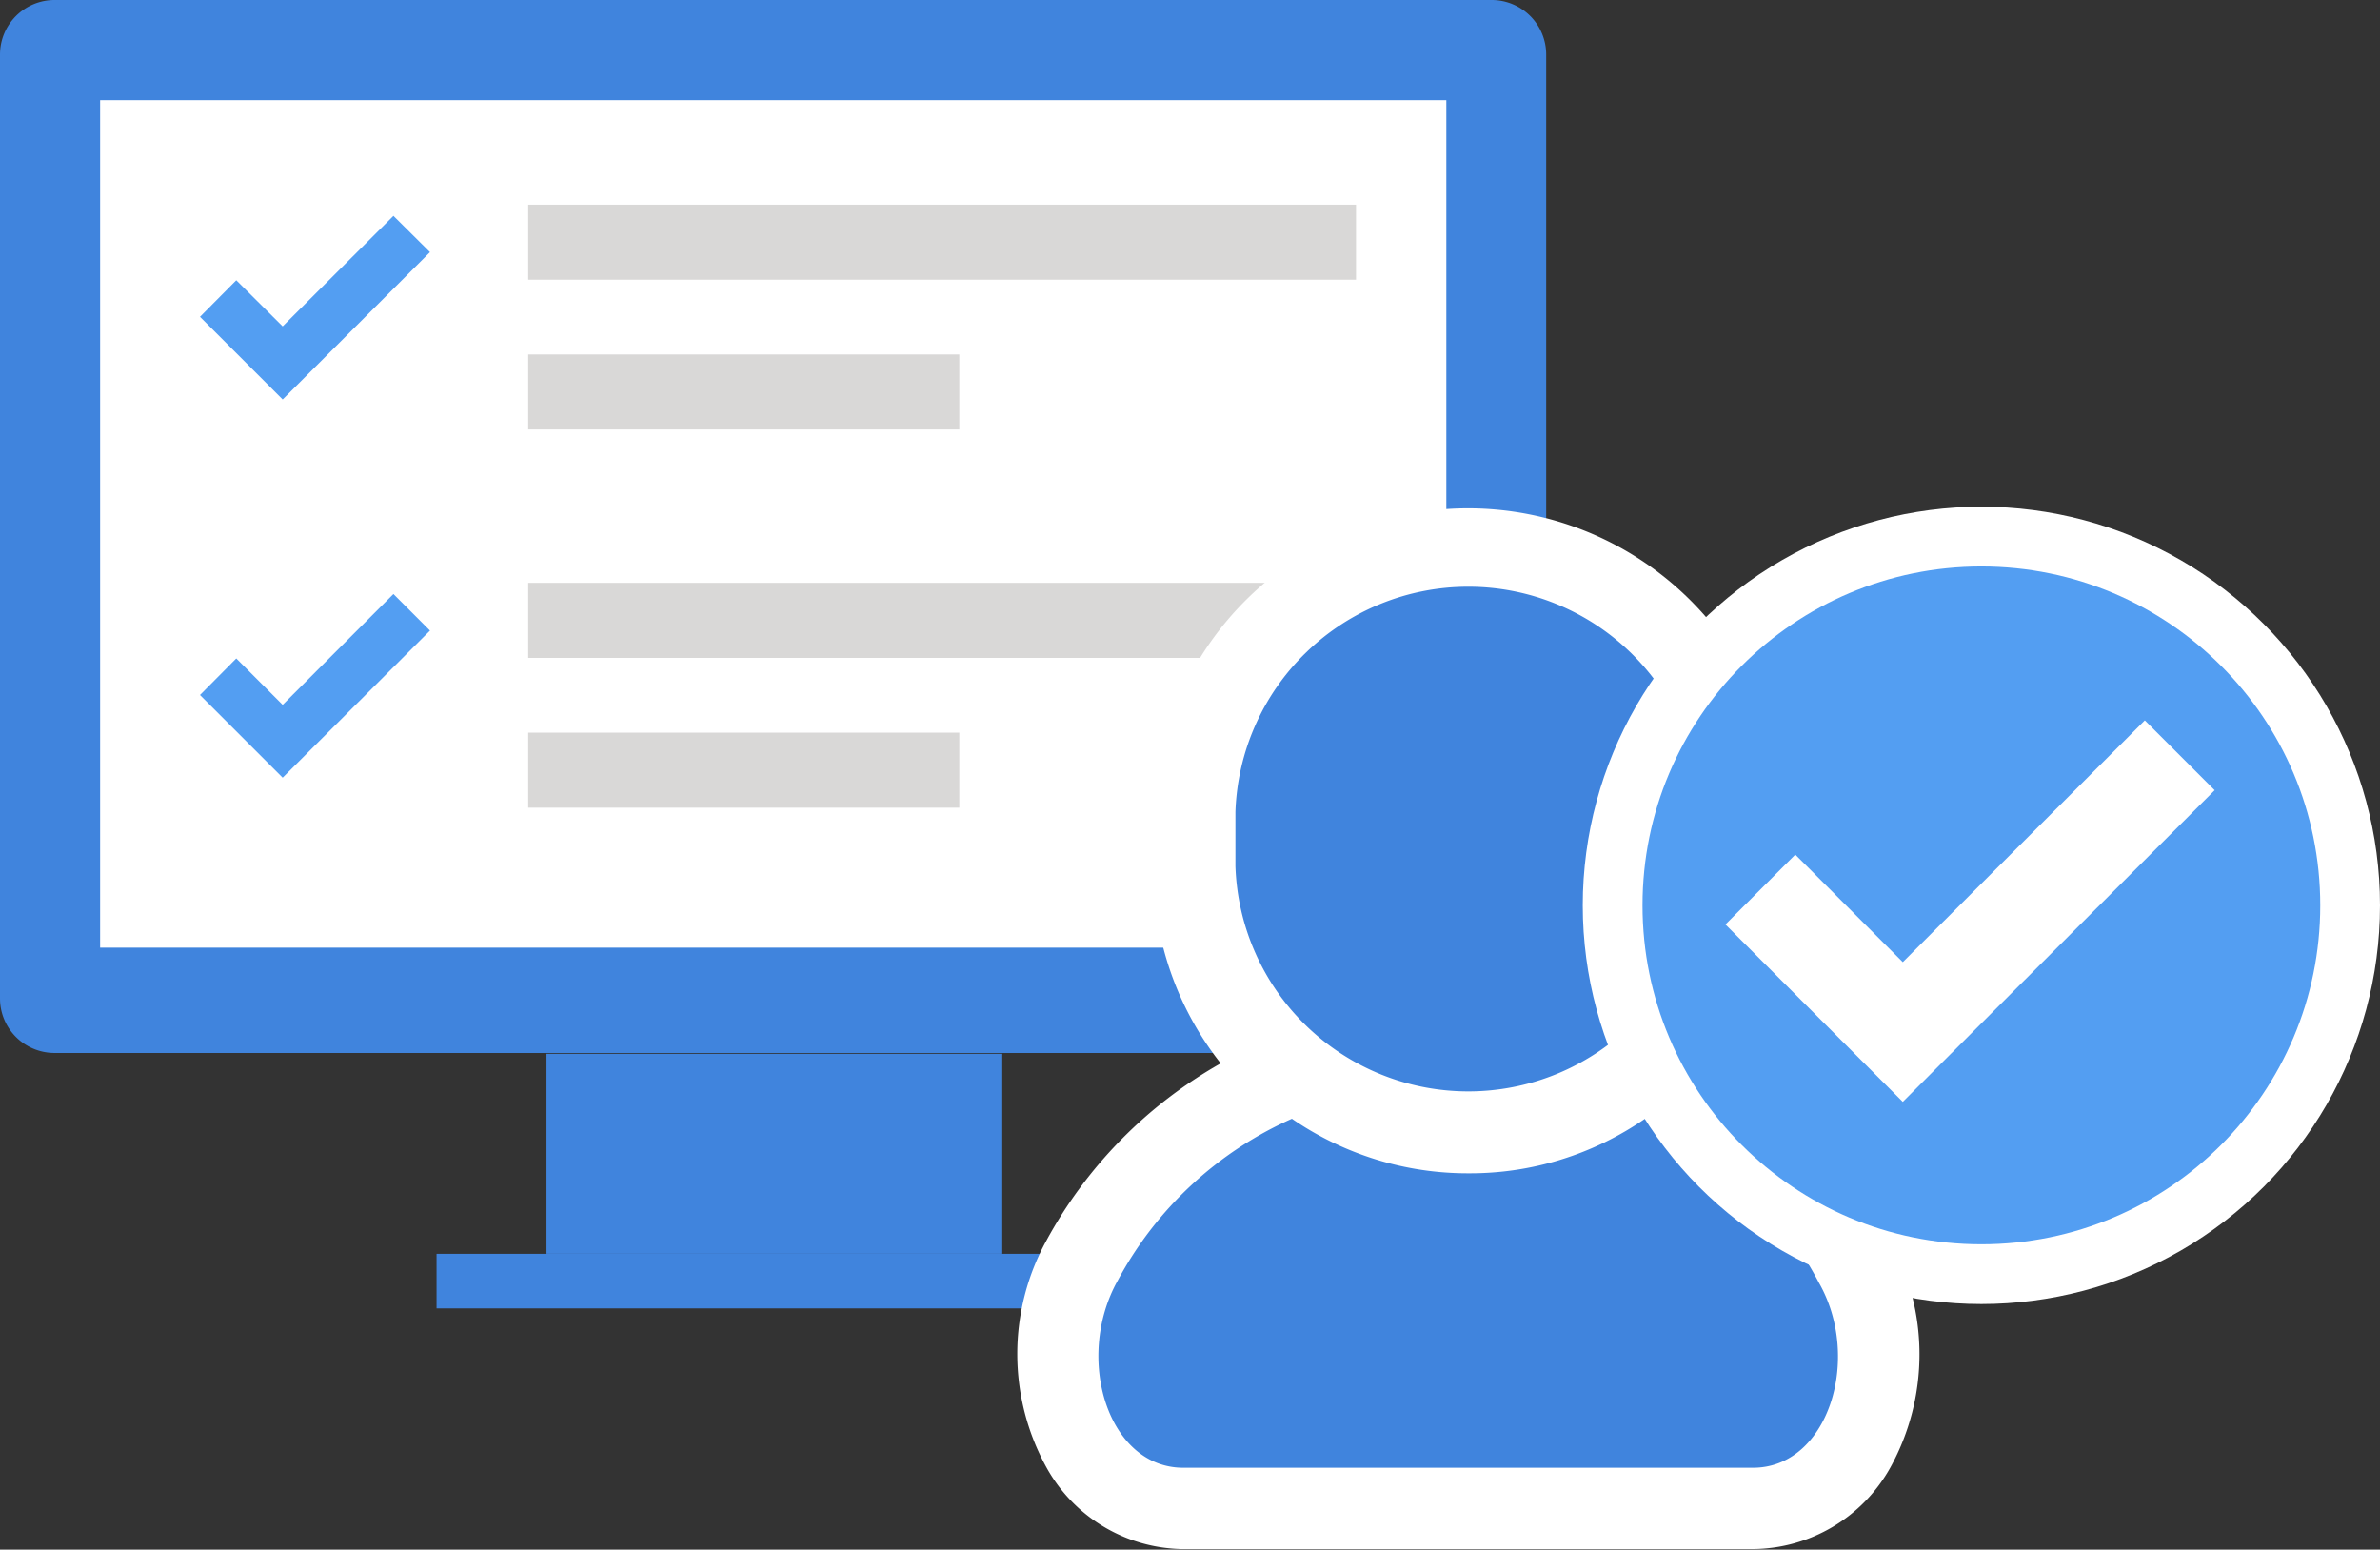
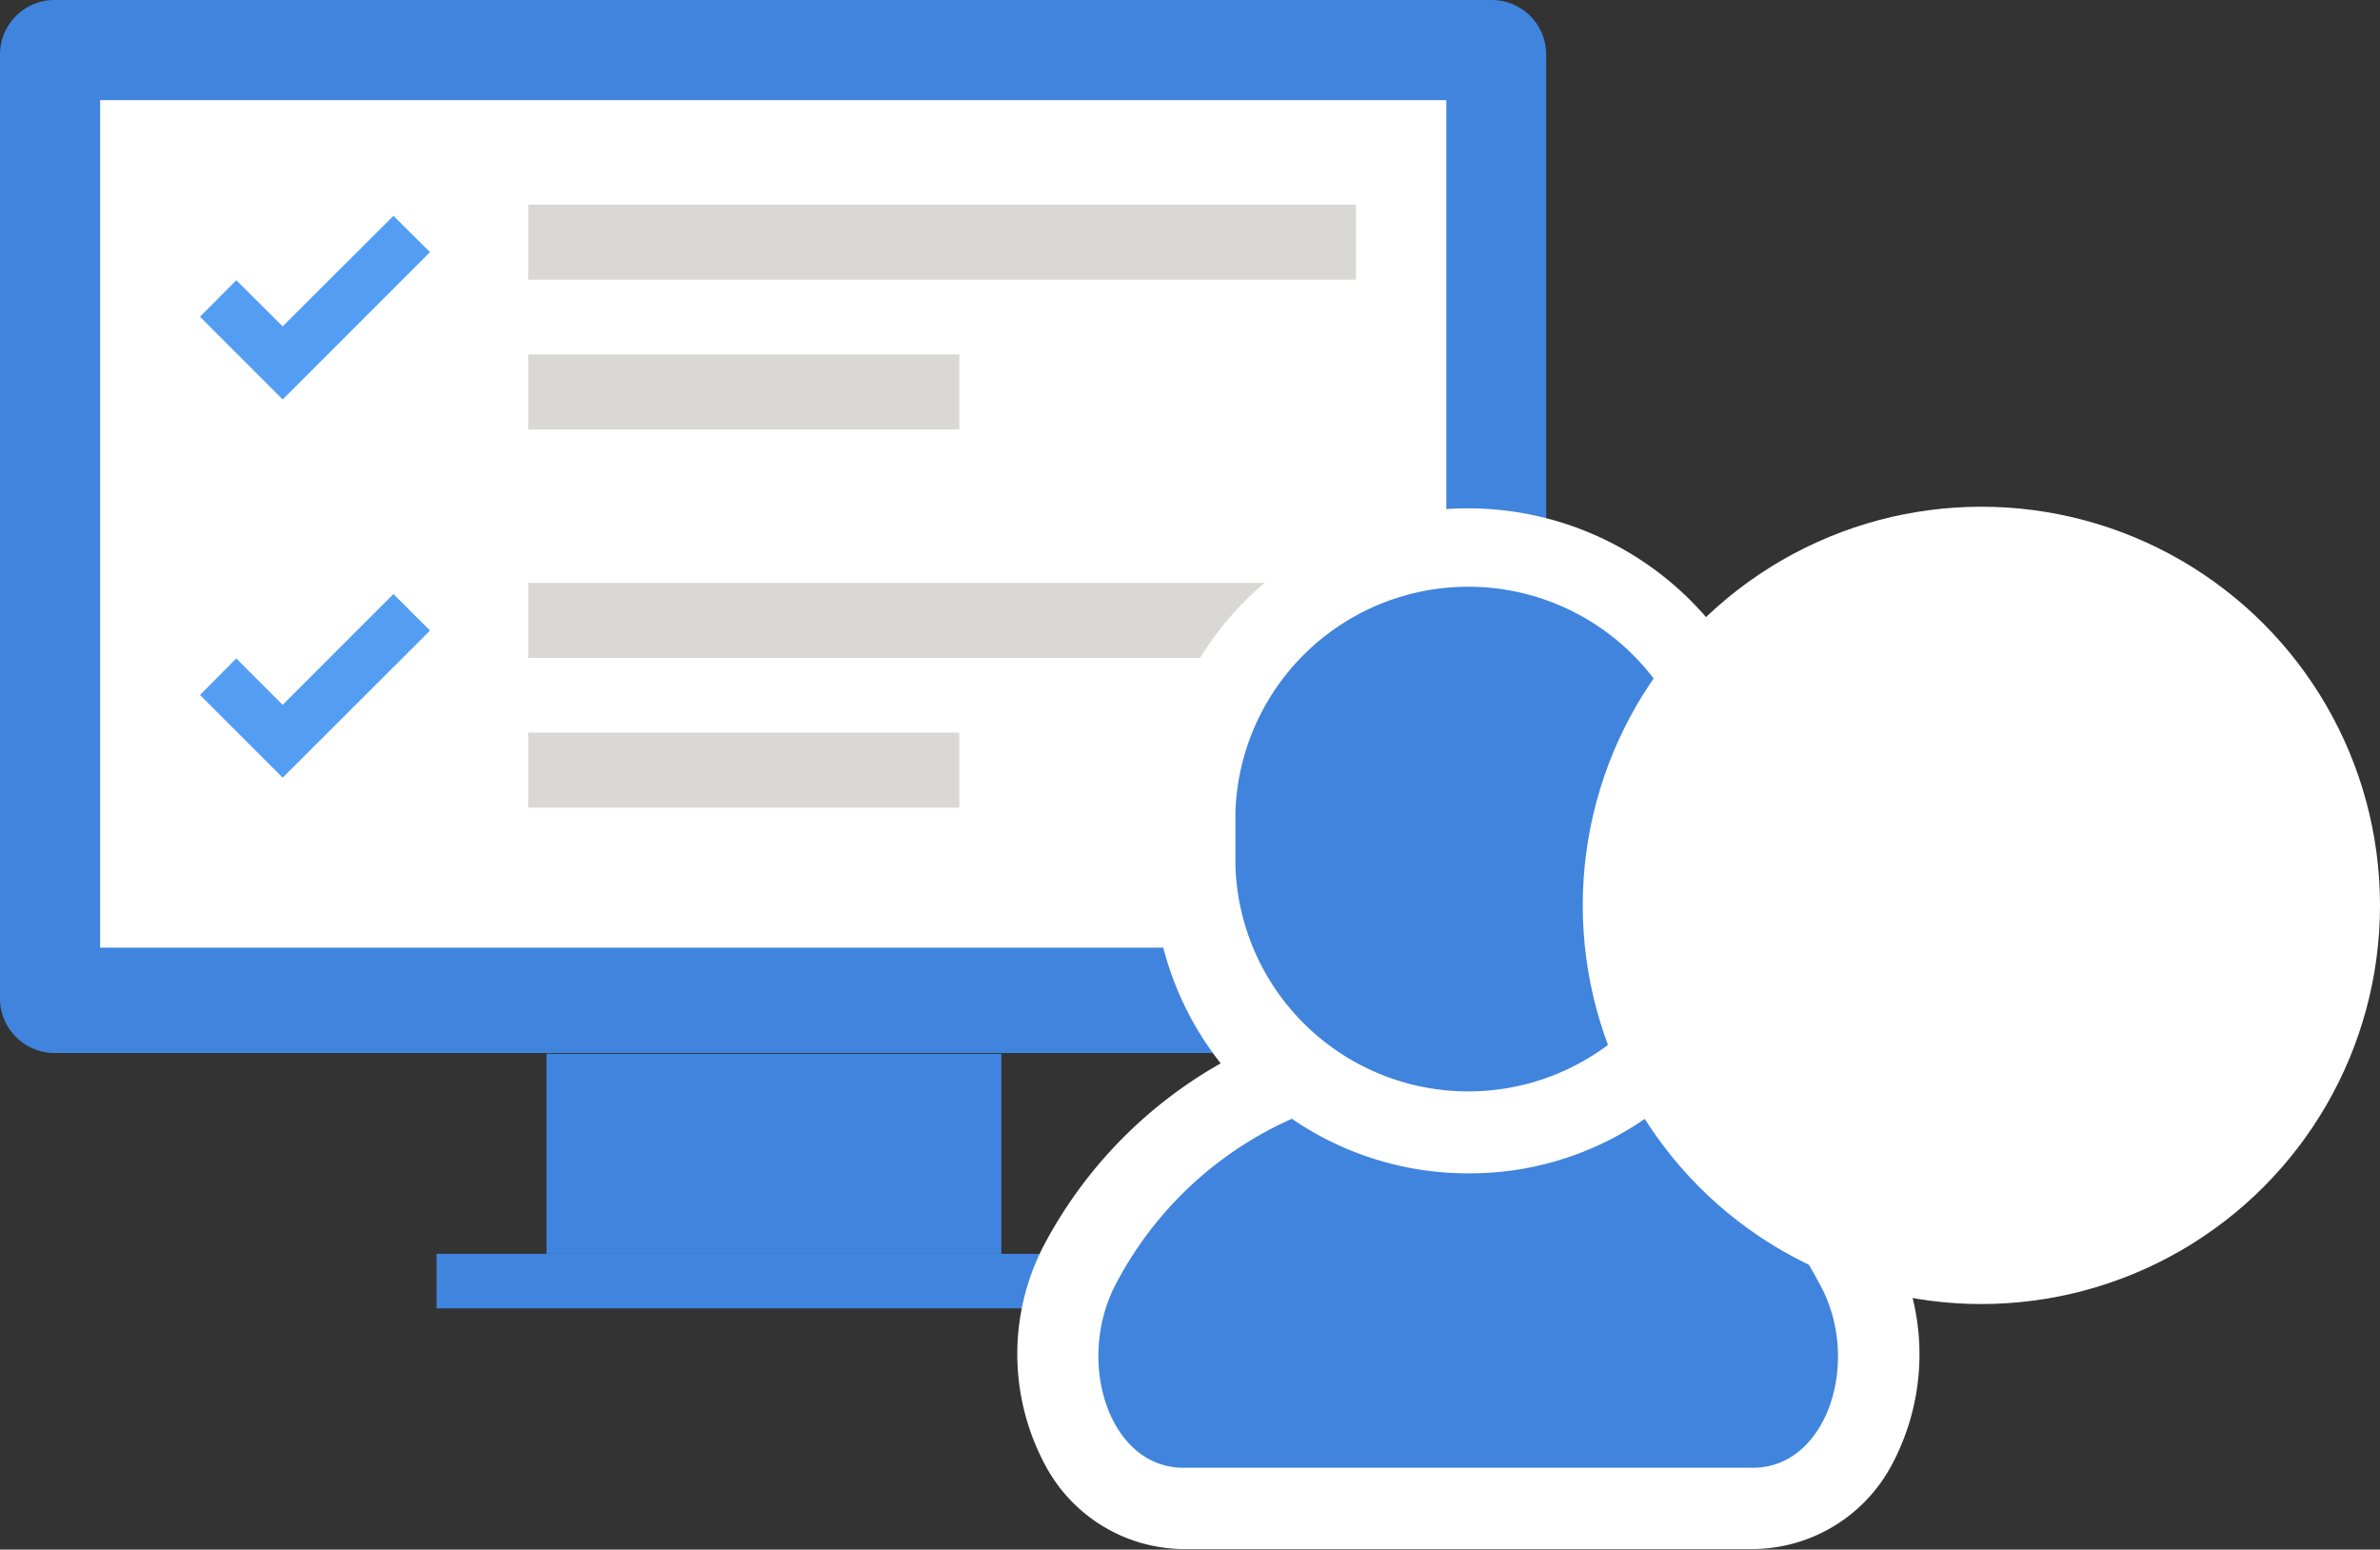
<svg xmlns="http://www.w3.org/2000/svg" viewBox="0 0 87.23 56.79">
  <rect x="0" y="0" width="87.23" height="56.79" fill="#333333" stroke="none" />
  <defs>
    <style>.cls-1{fill:#4084dd;}.cls-2{fill:#fff;}.cls-3{fill:#539ef2;}.cls-4{fill:#d9d8d7;}</style>
  </defs>
  <g id="レイヤー_2" data-name="レイヤー 2">
    <g id="レイヤー_1-2" data-name="レイヤー 1">
      <rect class="cls-1" x="20.03" y="38.62" width="16.67" height="7.33" />
      <rect class="cls-1" x="16" y="45.95" width="24.67" height="2" />
      <path class="cls-1" d="M56.67,2V36.61A2,2,0,0,1,56.09,38a2,2,0,0,1-1.42.59H2a2,2,0,0,1-2-2V2A2,2,0,0,1,2,0H54.67a2,2,0,0,1,1.42.59A2,2,0,0,1,56.67,2Z" />
      <rect class="cls-2" x="3.67" y="3.67" width="49.34" height="31.06" />
      <polygon class="cls-3" points="10.36 14.64 7.33 11.61 8.66 10.27 10.36 11.96 14.42 7.91 15.76 9.24 10.36 14.64" />
      <rect class="cls-4" x="19.36" y="7.5" width="30.34" height="2.75" />
      <rect class="cls-4" x="19.36" y="12.99" width="15.8" height="2.75" />
      <polygon class="cls-3" points="10.36 28.5 7.33 25.47 8.66 24.13 10.36 25.83 14.42 21.77 15.76 23.11 10.36 28.5" />
      <rect class="cls-4" x="19.36" y="21.36" width="30.34" height="2.75" />
      <rect class="cls-4" x="19.36" y="26.85" width="15.8" height="2.75" />
      <path class="cls-2" d="M69.28,45.48a16.53,16.53,0,0,0-6.42-6.55,11.4,11.4,0,0,0,2.48-7.1v-2a11.54,11.54,0,0,0-23.07,0v2a11.48,11.48,0,0,0,2.47,7.14,16.52,16.52,0,0,0-6.39,6.5,8.62,8.62,0,0,0,0,8.3,5.79,5.79,0,0,0,5,3l20.88,0a5.81,5.81,0,0,0,5.06-3A8.59,8.59,0,0,0,69.28,45.48Z" />
      <path class="cls-1" d="M45.28,29.75a8.54,8.54,0,0,1,17.07,0v2a8.54,8.54,0,0,1-17.07,0Z" />
-       <path class="cls-1" d="M64.24,53.79H53.8l-10.43,0c-2.76,0-4-4-2.41-6.85A13.44,13.44,0,0,1,47.35,41,11.38,11.38,0,0,0,53.82,43a11.27,11.27,0,0,0,6.47-2,13.37,13.37,0,0,1,6.37,6C68.26,49.79,67,53.8,64.24,53.79Z" />
+       <path class="cls-1" d="M64.24,53.79H53.8l-10.43,0c-2.76,0-4-4-2.41-6.85A13.44,13.44,0,0,1,47.35,41,11.38,11.38,0,0,0,53.82,43a11.27,11.27,0,0,0,6.47-2,13.37,13.37,0,0,1,6.37,6C68.26,49.79,67,53.8,64.24,53.79" />
      <circle class="cls-2" cx="72.62" cy="33.18" r="14.61" />
-       <circle class="cls-3" cx="72.62" cy="33.18" r="12.42" />
      <polygon class="cls-2" points="63.24 33.88 65.8 31.32 69.74 35.26 78.61 26.4 81.17 28.96 69.74 40.38 63.24 33.88" />
    </g>
  </g>
</svg>